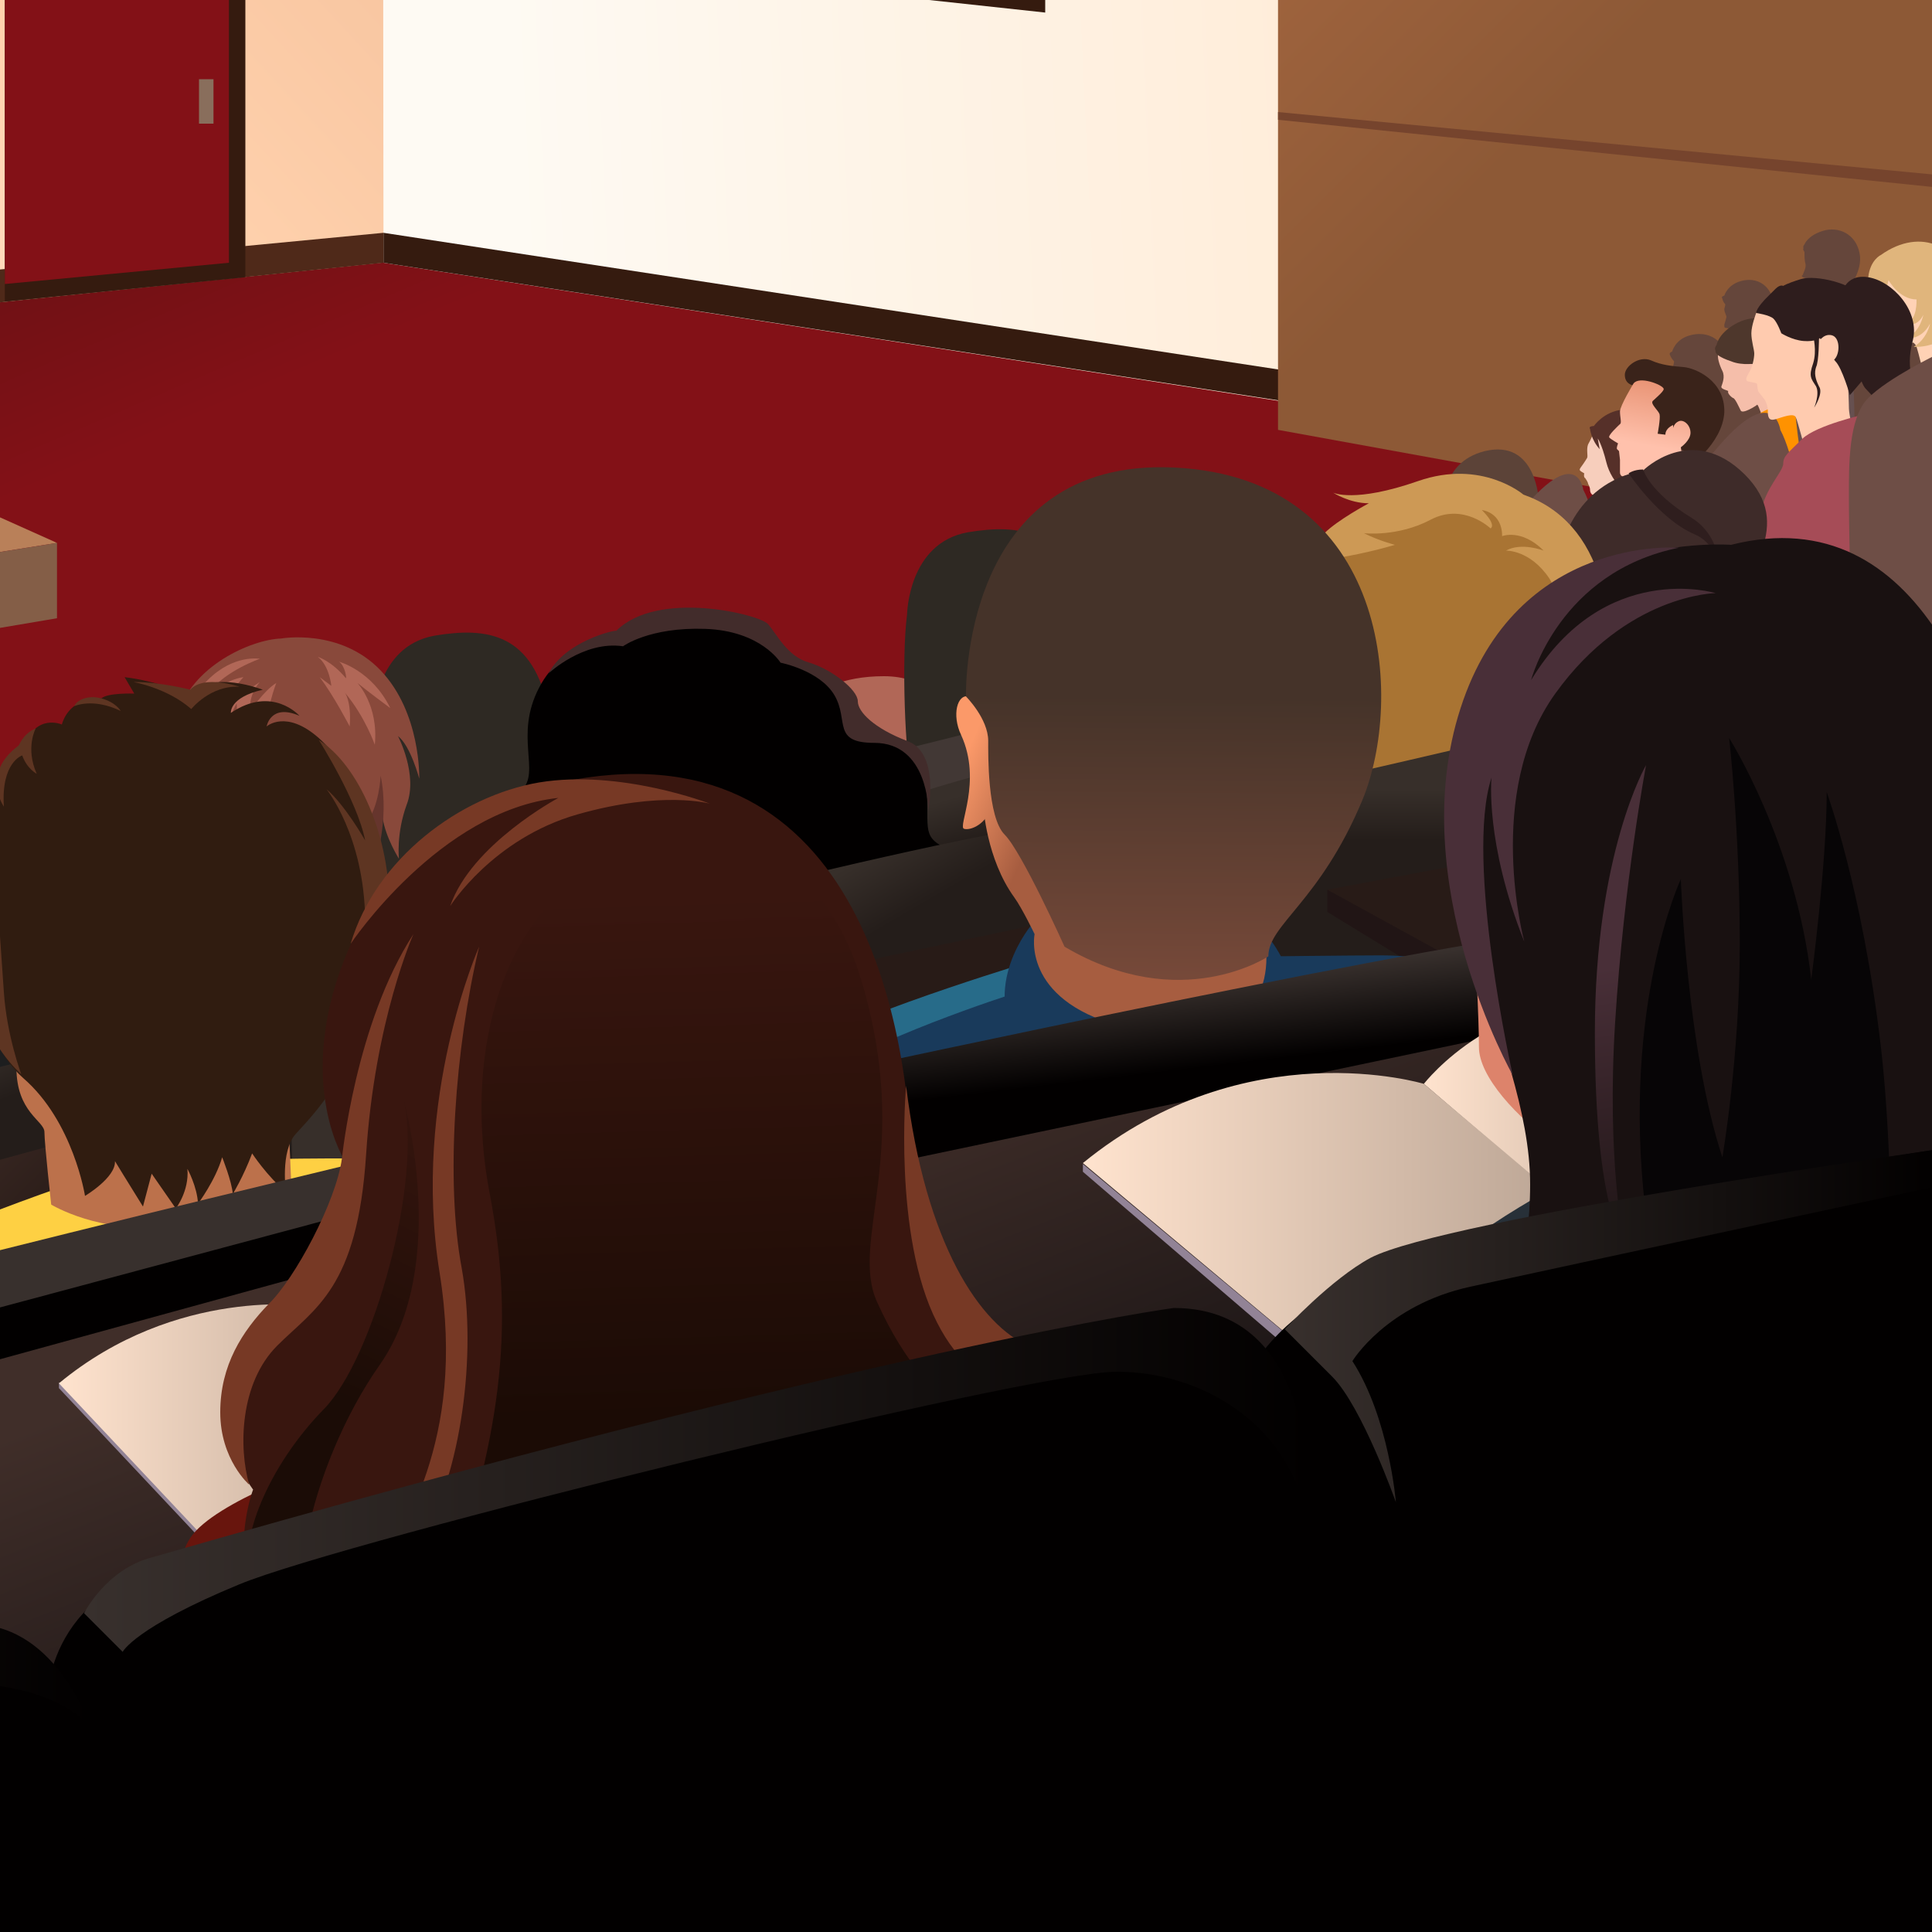
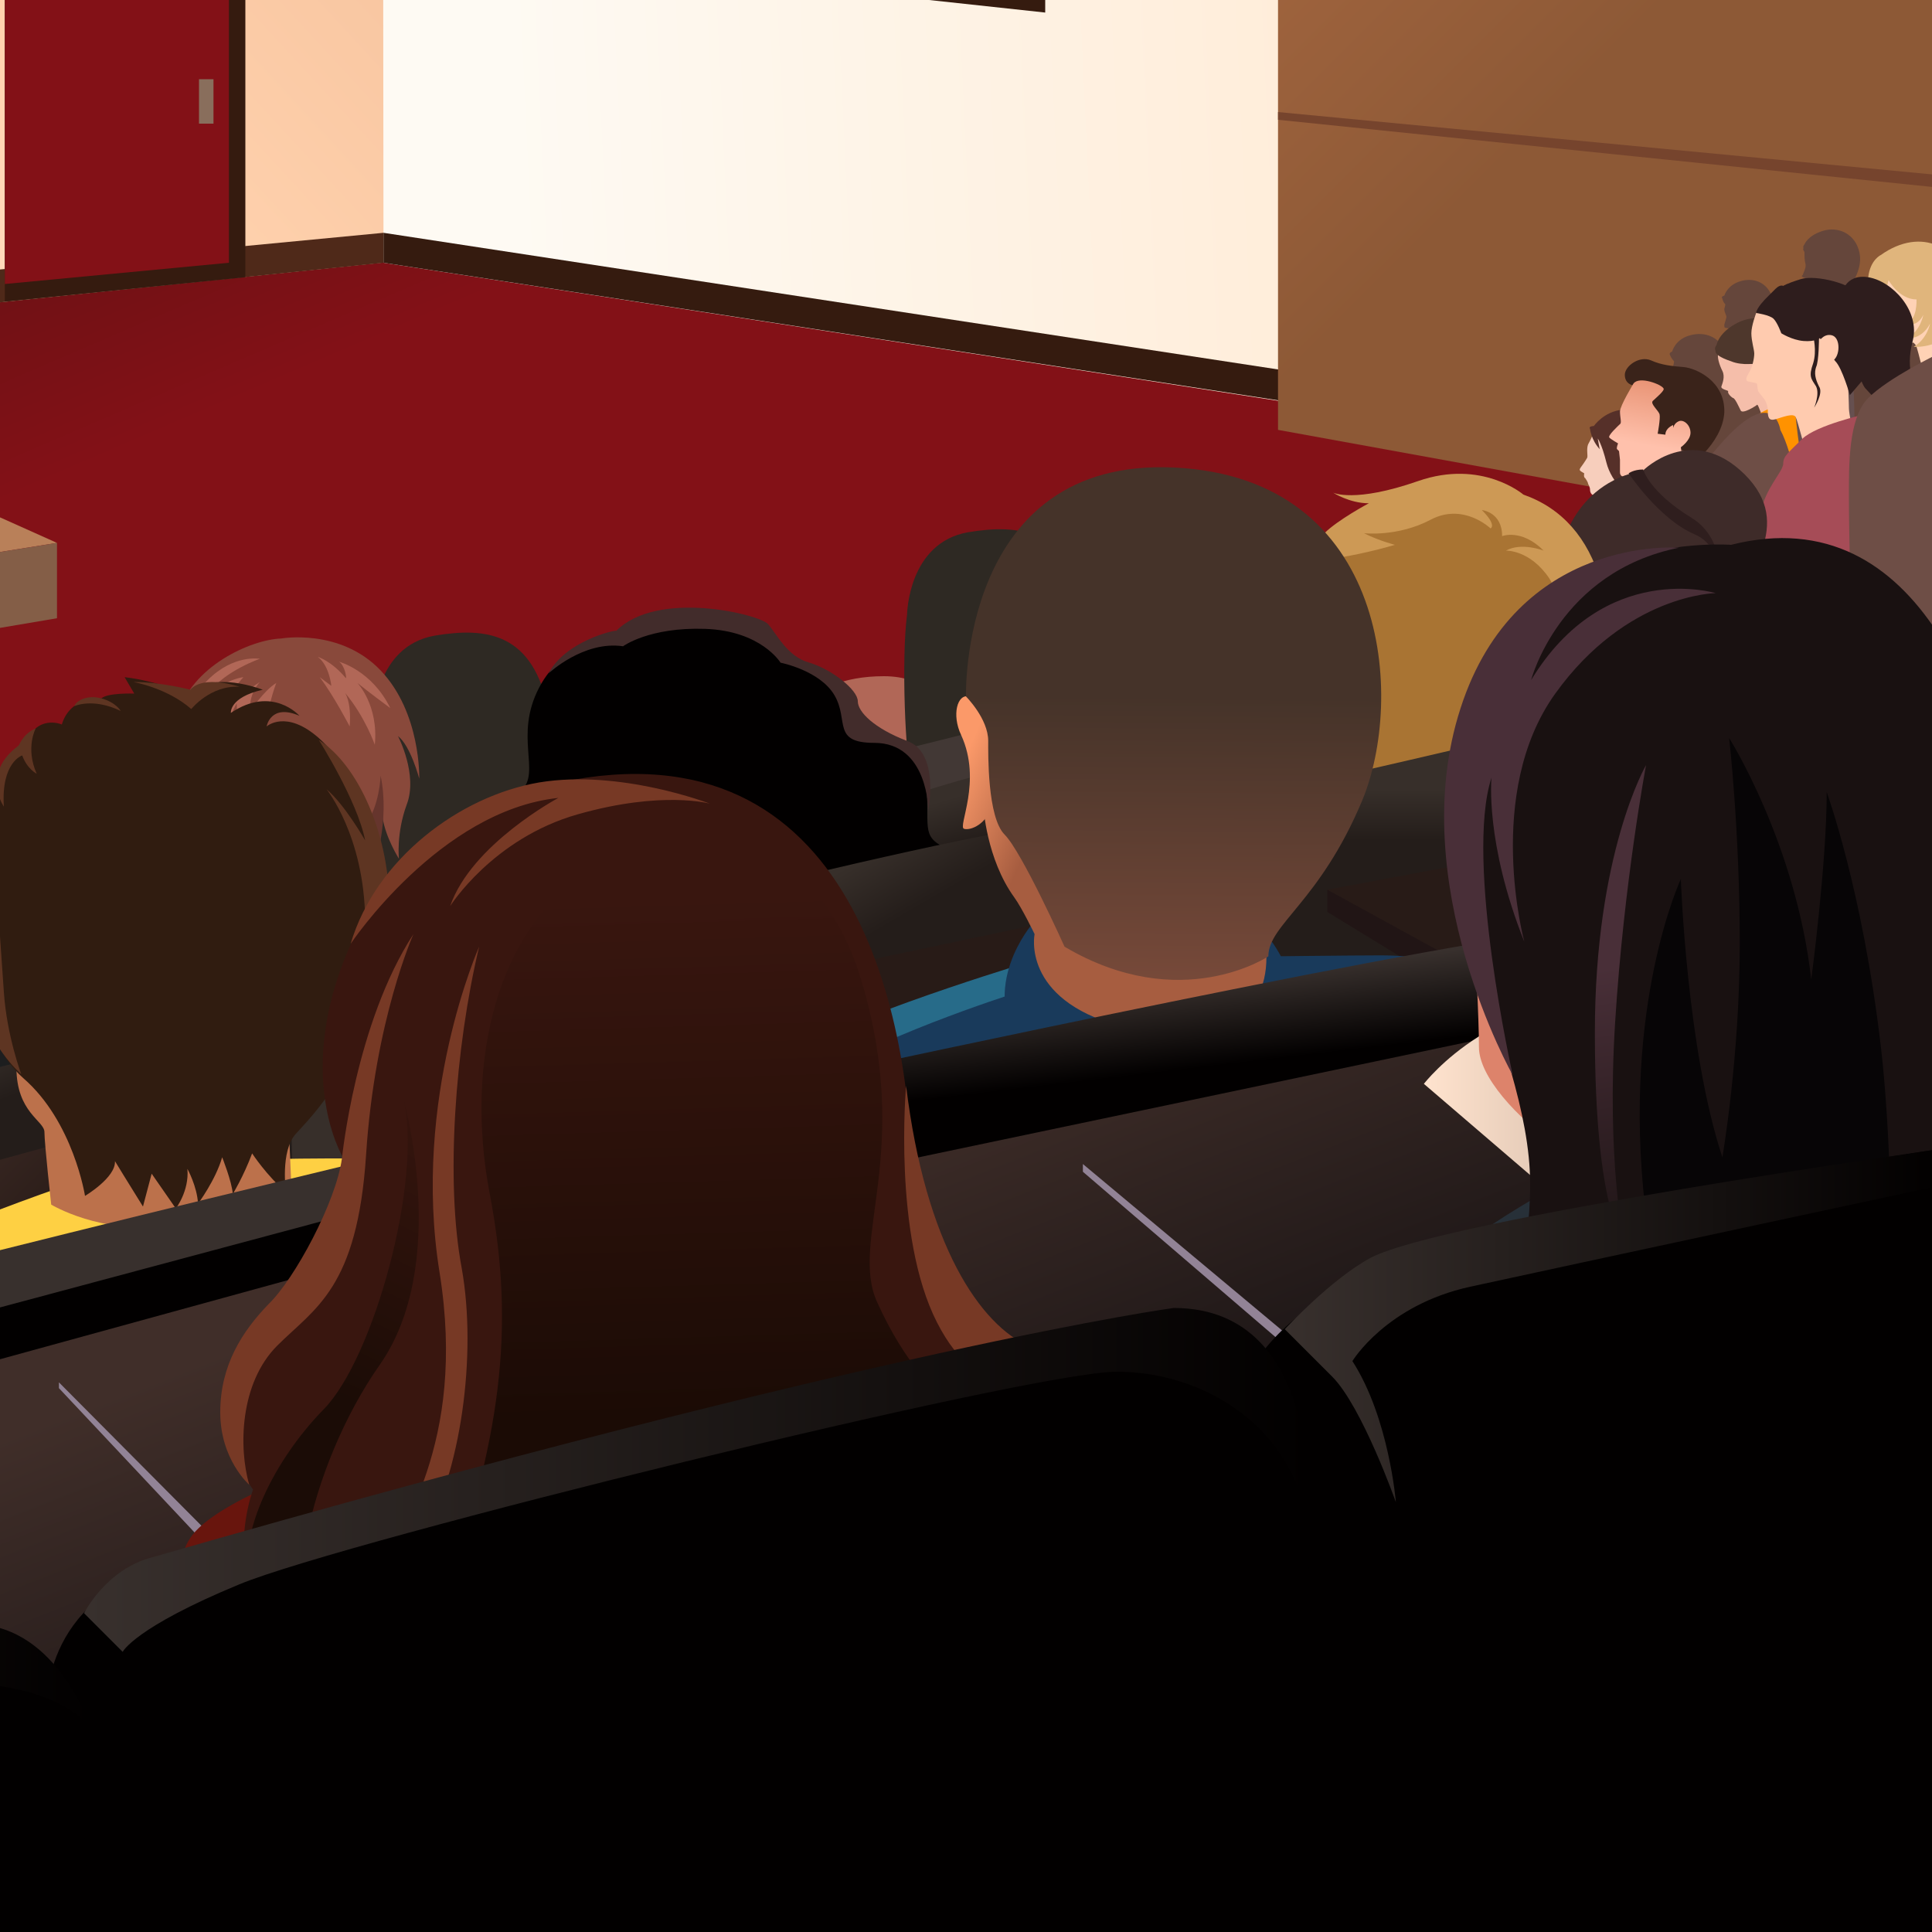
<svg xmlns="http://www.w3.org/2000/svg" version="1.1" id="Layer_1" x="0px" y="0px" viewBox="-99 51 200 200" style="enable-background:new -99 51 200 200;" xml:space="preserve">
  <style type="text/css">
	.st0{fill:url(#SVGID_1_);}
	.st1{fill:url(#SVGID_2_);}
	.st2{fill:url(#SVGID_3_);}
	.st3{fill:#4F2919;}
	.st4{fill:#5C4537;}
	.st5{fill:#351B0F;}
	.st6{fill:url(#SVGID_4_);}
	.st7{fill:url(#SVGID_5_);}
	.st8{fill:#B98059;}
	.st9{fill:#845E47;}
	.st10{fill:#000001;}
	.st11{fill:url(#SVGID_6_);}
	.st12{fill:#020000;}
	.st13{fill:#2C211D;}
	.st14{fill:#191412;}
	.st15{fill:#914629;}
	.st16{fill:#6F3419;}
	.st17{fill:#411E0C;}
	.st18{fill:#0B0003;}
	.st19{fill:#3B2D3D;}
	.st20{fill:url(#SVGID_7_);}
	.st21{fill:#1B141C;}
	.st22{fill:url(#SVGID_8_);}
	.st23{fill:#04040A;}
	.st24{fill:url(#SVGID_9_);}
	.st25{fill:#F9E9D5;}
	.st26{fill:#77637A;}
	.st27{fill:#A85D3A;}
	.st28{fill:url(#SVGID_10_);}
	.st29{fill:#191311;}
	.st30{fill:url(#SVGID_11_);}
	.st31{fill:url(#SVGID_12_);}
	.st32{fill:#2D2830;}
	.st33{fill:url(#SVGID_13_);}
	.st34{fill:url(#SVGID_14_);}
	.st35{fill:url(#SVGID_15_);}
	.st36{fill:url(#SVGID_16_);}
	.st37{fill:url(#SVGID_17_);}
	.st38{fill:url(#SVGID_18_);}
	.st39{fill:url(#SVGID_19_);}
	.st40{fill:#38312D;}
	.st41{fill:url(#SVGID_20_);}
	.st42{fill:url(#SVGID_21_);}
	.st43{fill:url(#SVGID_22_);}
	.st44{fill:url(#SVGID_23_);}
	.st45{fill:url(#SVGID_24_);}
	.st46{fill:#76442D;}
	.st47{fill:#831117;}
	.st48{fill:#896E5C;}
	.st49{fill:#5F371F;}
	.st50{fill:#DA9D83;}
	.st51{fill:none;}
	.st52{fill:#916448;}
	.st53{fill:#492411;}
	.st54{fill:#DDA47E;}
	.st55{fill:#94684B;}
	.st56{fill:#725341;}
	.st57{fill:#AA725E;}
	.st58{fill:url(#SVGID_25_);}
	.st59{fill:#65463B;}
	.st60{fill:#F5BEAA;}
	.st61{fill:#4E372C;}
	.st62{fill:#FFD2B5;}
	.st63{fill:#E0B57C;}
	.st64{fill:#FF9200;}
	.st65{fill:#665050;}
	.st66{fill:#F7CEBC;}
	.st67{fill:#563029;}
	.st68{fill:#3A231A;}
	.st69{fill:url(#SVGID_26_);}
	.st70{fill:#83728E;}
	.st71{fill:#5C4338;}
	.st72{fill:#6E4E46;}
	.st73{fill:#FFCBAF;}
	.st74{fill:#2E1D1D;}
	.st75{fill:#A64C57;}
	.st76{fill:#503930;}
	.st77{fill:#573A30;}
	.st78{fill:#815A4F;}
	.st79{fill:#3E2B29;}
	.st80{fill:#2F1E1E;}
	.st81{fill:#C6A891;}
	.st82{fill:#FEC8AC;}
	.st83{fill:#51311F;}
	.st84{fill:#351E13;}
	.st85{fill:#261711;}
	.st86{fill:#B16757;}
	.st87{fill:#B2D5B6;}
	.st88{fill:#D68A6B;}
	.st89{fill:#493B38;}
	.st90{fill:#604C49;}
	.st91{fill:#2E2923;}
	.st92{fill:#3C2F2E;}
	.st93{fill:#574842;}
	.st94{fill:#2D201A;}
	.st95{fill:#51402E;}
	.st96{fill:#B49584;}
	.st97{fill:#F4C2A2;}
	.st98{fill:url(#SVGID_27_);}
	.st99{fill:#C08557;}
	.st100{fill:#423835;}
	.st101{fill:#CBA287;}
	.st102{fill:#E5B393;}
	.st103{fill:#D3ABA0;}
	.st104{fill:#D19074;}
	.st105{fill:#46342D;}
	.st106{fill:#E3AC88;}
	.st107{fill:#8B6E5A;}
	.st108{fill:#F49069;}
	.st109{fill:#89493B;}
	.st110{fill:#66352D;}
	.st111{fill:#71392D;}
	.st112{fill:#25273A;}
	.st113{fill:#D3927F;}
	.st114{fill:#4D3029;}
	.st115{fill:#3A1F1D;}
	.st116{fill:#7A4E46;}
	.st117{fill:#F4A66C;}
	.st118{fill:url(#SVGID_28_);}
	.st119{fill:url(#SVGID_29_);}
	.st120{fill:#C27A37;}
	.st121{fill:#FFFFFF;}
	.st122{fill:#C65D88;}
	.st123{fill:#FFBFEA;}
	.st124{fill:#E8A656;}
	.st125{fill:url(#SVGID_30_);}
	.st126{fill:#241D1A;}
	.st127{fill:url(#SVGID_31_);}
	.st128{fill:#D8A284;}
	.st129{fill:url(#SVGID_32_);}
	.st130{fill:url(#SVGID_33_);}
	.st131{fill:url(#SVGID_34_);}
	.st132{fill:#211515;}
	.st133{fill:url(#SVGID_35_);}
	.st134{fill:url(#SVGID_36_);}
	.st135{fill:url(#SVGID_37_);}
	.st136{fill:url(#SVGID_38_);}
	.st137{fill:#CD9955;}
	.st138{fill:#422C2B;}
	.st139{fill:#5F0503;}
	.st140{fill:#4C2917;}
	.st141{fill:url(#SVGID_39_);}
	.st142{fill:#A97433;}
	.st143{fill:url(#SVGID_40_);}
	.st144{fill:#C97359;}
	.st145{fill:#3F3832;}
	.st146{fill:url(#SVGID_41_);}
	.st147{fill:url(#SVGID_42_);}
	.st148{fill:url(#SVGID_43_);}
	.st149{fill:url(#SVGID_44_);}
	.st150{fill:url(#SVGID_45_);}
	.st151{fill:url(#SVGID_46_);}
	.st152{fill:url(#SVGID_47_);}
	.st153{fill:#507C5A;}
	.st154{fill:#D47C48;}
	.st155{fill:#9A5F36;}
	.st156{fill:url(#SVGID_48_);}
	.st157{fill:#FED043;}
	.st158{fill:#BC714B;}
	.st159{fill:#301C10;}
	.st160{fill:#5E3522;}
	.st161{fill:#193A5B;}
	.st162{fill:#276B89;}
	.st163{fill:url(#SVGID_49_);}
	.st164{fill:url(#SVGID_50_);}
	.st165{fill:url(#SVGID_51_);}
	.st166{fill:url(#SVGID_52_);}
	.st167{fill:url(#SVGID_53_);}
	.st168{fill:url(#SVGID_54_);}
	.st169{fill:url(#SVGID_55_);}
	.st170{fill:#928396;}
	.st171{fill:url(#SVGID_56_);}
	.st172{fill:url(#SVGID_57_);}
	.st173{fill:url(#SVGID_58_);}
	.st174{fill:url(#SVGID_59_);}
	.st175{fill:url(#SVGID_60_);}
	.st176{fill:#273038;}
	.st177{fill:#68150D;}
	.st178{fill:#DD836B;}
	.st179{fill:#191111;}
	.st180{fill:#492F38;}
	.st181{fill:#070506;}
	.st182{fill:url(#SVGID_61_);}
	.st183{fill:url(#SVGID_62_);}
	.st184{fill:url(#SVGID_63_);}
	.st185{fill:#433E2E;}
	.st186{fill:#815D3E;}
	.st187{fill:#E6AA76;}
	.st188{fill:#39160F;}
	.st189{fill:#773925;}
	.st190{fill:url(#SVGID_64_);}
	.st191{fill:url(#SVGID_65_);}
	.st192{fill:#E8A167;}
	.st193{fill:#4E3225;}
	.st194{fill:#7E5240;}
	.st195{fill:url(#SVGID_66_);}
	.st196{fill:url(#SVGID_67_);}
	.st197{fill:url(#SVGID_68_);}
	.st198{fill:url(#SVGID_69_);}
	.st199{fill:url(#SVGID_70_);}
</style>
  <linearGradient id="SVGID_1_" gradientUnits="userSpaceOnUse" x1="-120.612" y1="112.36" x2="-135.484" y2="77.837">
    <stop offset="0" style="stop-color:#831117" />
    <stop offset="1" style="stop-color:#601212" />
  </linearGradient>
  <rect x="-350.2" y="-46.8" class="st0" width="451.7" height="301.1" />
  <linearGradient id="SVGID_2_" gradientUnits="userSpaceOnUse" x1="-86.577" y1="-68.633" x2="-219.135" y2="53.659">
    <stop offset="0" style="stop-color:#EBB28B" />
    <stop offset="0.505" style="stop-color:#FFD1AD" />
    <stop offset="0.984" style="stop-color:#FEFAF3" />
  </linearGradient>
  <polygon class="st1" points="-37.3,75.9 -350.2,108.3 -350.2,-15.4 -37.6,-15.5 " />
  <linearGradient id="SVGID_3_" gradientUnits="userSpaceOnUse" x1="-47.386" y1="37.382" x2="71.43" y2="31.8">
    <stop offset="0" style="stop-color:#FEFAF3" />
    <stop offset="1" style="stop-color:#FFE7CE" />
  </linearGradient>
  <polygon class="st2" points="-59.3,78.2 101.4,103 101.4,-42.2 -59.4,-15.5 " />
  <polygon class="st3" points="-59.3,75.1 -150.3,83.8 -143.5,86.9 -59.3,78.2 " />
  <polygon class="st5" points="-59.3,75.1 37.6,89.9 37.6,93.1 -59.3,78.2 " />
  <linearGradient id="SVGID_4_" gradientUnits="userSpaceOnUse" x1="83.067" y1="41.67" x2="28.494" y2="-12.903">
    <stop offset="0" style="stop-color:#8D5936" />
    <stop offset="1" style="stop-color:#B97248" />
  </linearGradient>
  <polygon class="st6" points="33.3,-31.5 33.3,95.5 101.5,107.9 101.5,-43.5 " />
  <polygon class="st8" points="-350.2,148.3 -93.1,107.2 -151.8,80.9 -350.2,101.5 " />
  <polygon class="st9" points="-93.1,107.2 -93.1,115 -350.2,158.5 -350.2,148.3 " />
  <polygon class="st46" points="33.3,62.6 101.5,69.1 101.5,70.4 33.3,63.4 " />
  <polygon class="st5" points="-98.5,82.2 -98.5,39.4 -73.6,38.9 -73.6,79.7 " />
  <polygon class="st47" points="-75.3,38.9 -75.3,78.2 -98.5,80.4 -98.5,39.4 " />
  <polygon class="st48" points="-76.9,63.8 -78.4,63.8 -78.4,59.2 -76.9,59.2 " />
  <g>
    <polygon class="st5" points="9.2,52.3 -5.6,50.7 -5.6,30.2 9.2,30.8  " />
  </g>
  <g>
    <path class="st59" d="M87.9,79.8c-0.1,0.2,0.2,0.5,0.3,0.6c0.1,0.1,0.3,0.8,0.4,1.1c0.1,0.3,1.3-0.2,1.4-0.2c0.1,0,0.3,1.4,0.3,1.4   s0.2,0.1,1.1-0.5c0.1-0.1,0.8-0.4,0.8-0.4l-0.2-0.8c0.1,0.1,0.2,0.1,0.2,0.1s1.7-2,1.3-3.9c-0.4-2-2.2-2.8-3.8-2.3   c-1.6,0.5-1.9,1.4-1.9,1.4c-0.2,0.2-0.1,0.4-0.1,0.4c-0.1,0.1,0,0.2,0.1,0.4c0,0.4,0,0.9,0.1,1.2c0.1,0.4-0.2,0.9-0.3,1.2   C87.3,79.6,87.9,79.8,87.9,79.8z M79.6,82.5c0,0.2-0.1,0.4-0.1,0.5c0,0.4,0.3,0.7,0.2,0.9c0,0-0.1,0.4-0.2,0.7   C79.5,85,79.5,84.9,80,85c0,0,0,0.3,0.2,0.3c0,0,0.2,0.2,0.3,0.3c0,0,0.2,0.1,0.2,0.3c0.1,0.2,0.3,0.5,0.7,0.2   c0.3-0.3,0.8-0.5,1.2-0.9c0.7,0.4,1.5,0.6,2.1,0.1c0,0-0.9,0-1.6-0.8c0,0,1.8,0.9,2.9-0.4c0,0-0.8,0.3-1.5,0c0,0,1.2-0.2,1.5-1.1   c0,0-0.6,0.7-1.5,0.3c0,0,0.3-1.2-0.3-2.1c-0.5-0.9-1.6-1.5-3-1.1c-1.4,0.4-1.7,1.5-1.7,1.5s-0.4,0.1-0.2,0.3   C79.3,82,79.4,82.3,79.6,82.5z M99.4,82.4c-0.7-1.3-6.4-0.9-6.4-0.9s-8,4.5-13.2,7.2c0-0.5-0.1-1.1-0.4-1.7   c-0.6-1.1-1.9-1.7-3.4-1.3c-1.6,0.4-1.9,1.7-1.9,1.7s-0.4,0.1-0.2,0.4c0,0,0.1,0.3,0.4,0.6c0,0.2-0.1,0.4-0.1,0.6   c-0.1,0.4,0.3,0.8,0.3,1c0,0-0.1,0.4-0.2,0.8c-0.1,0.4-0.1,0.3,0.4,0.4c0,0,0,0.3,0.2,0.4c0,0,0,0,0.1,0.1   c-1.1,1.8-1.5,5.1-1.5,5.1c0,4.2,1.2,7.5,1.7,7c0.5-0.5,19.8-6.6,19.8-6.6l5.6-8.1C100.3,89.1,100.1,83.7,99.4,82.4z" />
  </g>
  <g>
    <path class="st60" d="M79.2,91c0.1-0.3,0.4-1,0.1-1.6c-0.3-0.6-0.6-1.5-0.4-1.9c0,0,2.2,1.5,4.3,1.1c0,0,1,1.3,0.8,2.2   c0,0,0.4-0.7-0.5-2.7c0,0,0.2-0.5,0.9-0.6c0.7-0.1,0.8,1,0.6,1.5c-0.2,0.5,0,0.9-0.5,1l1.3,3c0,0-0.7,0.6-0.9,0.7   c-1,1-1.3,0.9-1.3,0.9s-0.6-1.8-0.7-1.7c-0.1,0.1-1.5,1-1.7,0.6c-0.2-0.4-0.6-1.3-0.8-1.3c-0.2-0.1-0.6-0.5-0.5-0.7   C79.9,91.4,79.1,91.3,79.2,91z" />
    <path class="st61" d="M82.9,88.6c0,0-1.5,0.3-2.7-0.2c-1.2-0.4-1.7-0.8-1.6-1.1c0,0-0.2-0.2,0.1-0.6c0,0,0.2-1.3,2.2-2.3   c2-1,4.5-0.4,5.5,2.1c1,2.5-0.2,3.7-0.8,4.2c0,0,0.3,0.4,0.4,0.8c0,0.3,0.4,0.5,0.4,0.5s-0.5,0-0.6-0.4c-0.1-0.4-0.4-0.7-0.4-0.7   s0.1,0.4,0.1,0.7c-0.1,0.3,0.2,0.5,0.2,0.5s-0.6-0.2-0.5-0.5c0.1-0.3-0.4-0.8-0.4-0.8L84.5,90c0,0,0.3-0.1,0.3-0.4   c0-0.3,0-0.7,0.1-0.9c0.1-0.3-0.1-1.2-0.7-1.1c-0.6,0.1-0.8,0.6-0.8,0.6s0.9,2,0.6,2.9C84.1,91.1,83.5,89.2,82.9,88.6z" />
  </g>
  <g>
    <path class="st62" d="M98.2,86.1c0,0,1,0.2,1.2,0.8c0.2,0.6,0.7,2.7,0.7,2.7l1.5,0.3v-4C101.5,85.8,100.6,81,98.2,86.1z" />
    <path class="st62" d="M95.3,79.2c0,0-0.8,1.5-0.4,2.4c0.4,0.8,0.3,1.5,0.3,1.5s-0.4,0.9-0.8,1.3c-0.4,0.4,0.6,0.6,0.6,0.6   s0.1,0.7,0.5,0.7c0,0-0.1,0.3,0.2,0.5c0,0,0.2,0.6,0.2,0.9c0,0.3,0.8,0.3,1.5,0c0.7-0.3,2.7-0.9,3.1-1.7c0.4-0.8,0.5-1.3,0.3-2.4   c-0.2-1.1-0.5-2.1-1.2-2.7C99.1,79.7,96.2,78.6,95.3,79.2z" />
    <path class="st63" d="M101.5,76.4c-1.6-0.7-3.7-0.5-5.8,1c0,0-1.1,0.5-1.3,2.3c-0.2,1.8,0.7,2.3,0.7,2.3s-0.4-1.1,0-2.2   c0,0,0.1,1.5,1.1,2.2c0,0,0-0.9,0.3-2c0,0,1.1,2,2.9,2c0,0,0.1,2.2-1.1,2.5c0,0,1.1,0.5,1.8-0.9c0,0-0.4,2.1-2,2.4   c0,0,1.7,0.4,2.7-1.5c0,0-0.3,1.6-1.7,2.4c0,0,1.1,0.1,2.3-0.4V76.4z" />
  </g>
  <path class="st64" d="M86,92.6c0,0-3.4,1.1-3.4,1.8s-1.8,3.4-1.2,4.7c0.6,1.3,3.5,4.5,3.5,4.5l3.5-3.5l-0.9-7L86,92.6z" />
  <path class="st65" d="M87.4,98.2c0,0-0.6-4-0.6-5.6c0-1.5,4.7-7.1,5.5-5.6c0.8,1.5,0.7,11,0.7,11S90,99.2,87.4,98.2z" />
  <g>
    <path class="st66" d="M66.1,95.5c0,0-0.4,1-0.7,1.5c-0.2,0.5,0,1.2-0.1,1.4c0,0-0.3,0.5-0.6,0.9c-0.3,0.4-0.2,0.4,0.3,0.7   c0,0-0.1,0.4,0.1,0.5c0,0,0.3,0.4,0.3,0.6c0,0,0.2,0.3,0.2,0.6c0,0.3,0.2,0.8,0.9,0.5c0.6-0.3,1.8-0.4,2.4-1   c0.6-0.6,0.8-0.7,0.6-2.1C69.4,97.7,67,95.2,66.1,95.5z" />
    <path class="st67" d="M65.6,95.4c0,0,0.1,1.1,1,2.1c0,0-0.1-0.5-0.2-1.1c0,0,0.4,0.5,0.9,2.5c0.5,2,2.5,4.2,4.3,3.5   c0,0-1.3-0.4-2-1.8c0,0,2.1,2,4.4,0.6c0,0-1.2,0.1-2.1-0.7c0,0,1.8,0.2,2.7-0.9c0,0-1.2,0.7-2.3-0.2c0,0,0.9-1.5,0.5-3.1   c-0.4-1.6-1.7-2.8-3.8-2.9C67,93.6,66,95.1,66,95.1S65.4,95.1,65.6,95.4z" />
  </g>
  <g>
    <g>
      <path class="st68" d="M70.1,90.9c0,0-0.9-0.1-0.9-1.1c0-0.9,1.5-2,2.7-1.5c1.1,0.5,2.2,0.6,3.4,0.7c1.2,0.1,4.3,1.4,4.2,4.7    c-0.2,3.3-3.9,5.8-3.9,5.8l-0.2-1.8l-3-1.3L70.1,90.9z" />
      <linearGradient id="SVGID_5_" gradientUnits="userSpaceOnUse" x1="1134.036" y1="202.701" x2="1135.156" y2="195.819" gradientTransform="matrix(1 1.630000e-002 -1.630000e-002 1 -1058.602 -123.96)">
        <stop offset="0" style="stop-color:#FFC1AC" />
        <stop offset="0.995" style="stop-color:#E89273" />
      </linearGradient>
      <path class="st7" d="M70.1,90.7c0,0-1.4,2.3-1.4,2.9c0,0.6,0.2,1.2,0,1.3c-0.2,0.2-1.3,1.2-1.1,1.4c0.2,0.2,0.9,0.6,0.9,0.6    s-0.2,0.5-0.1,0.6c0.1,0.1,0.2,0.2,0.2,0.2l0.1,0.9c0,0,0,1.1,0,1.3c0,0.3,0.2,0.6,0.9,0.4c0.7-0.2,1-0.2,1,0.3c0,0.5-0.2,0.3,0,1    c0.1,0.7,0,1.6,0,1.6l4.9-2l-0.5-3.9c0,0,1-0.7,1-1.5c0-0.8-0.7-1.4-1.2-1.2c-0.5,0.2-0.6,0.7-0.6,0.7L74.2,95c0,0-0.8,0.3-0.8,1    l-0.8-0.1c0,0,0.3-1.6,0.2-2c-0.1-0.4-1-1.1-0.7-1.4c0.3-0.3,1.3-1.1,1.1-1.3C73,90.8,70.7,89.9,70.1,90.7z" />
    </g>
    <path class="st70" d="M69.6,104.1c0,0,0.9-1.6,2.5-2.7c1.5-1.1,4.1-1.6,4.1-1.6s0.5,2,1.5,3.2c0.9,1.3,0.8,17,0.8,17l-11.7,1.7   C66.8,121.7,68.4,107.4,69.6,104.1z" />
  </g>
-   <path class="st71" d="M60.3,102.9c0,0-0.2-6.5-5.6-5.2c-4.8,1.2-4.2,6.1-4.2,6.1l7.3,3L60.3,102.9z" />
+   <path class="st71" d="M60.3,102.9c-4.8,1.2-4.2,6.1-4.2,6.1l7.3,3L60.3,102.9z" />
  <path class="st72" d="M85.3,95.5c0,0-0.8-6-8.3,4.1c-1.1,1.5-2.5,3.1-4.6,4.6c-3.4,2.5-2.1,22.3-2.1,22.3l18.9-8.2  C89.2,118.2,88,100.5,85.3,95.5z" />
-   <path class="st72" d="M64.9,101.7c0,0-0.7-5.5-7.6,3.7c-1,1.3-2.3,2.8-4.2,4.2c-3.1,2.3-1.9,20.3-1.9,20.3l17.3-7.5  C68.5,122.4,67.4,106.3,64.9,101.7z" />
  <g>
    <g>
      <path class="st73" d="M82.8,83.4c0,0-0.5,1.3-0.5,2.1c0,0.8,0.3,1.7,0.3,2.1c0,0.5-0.2,1.4-0.5,1.9c-0.3,0.5-0.5,0.9-0.1,1    c0.4,0.1,0.9,0.1,0.9,0.3c0,0.2,0.1,0.7,0.1,0.7l0.7,0.9c0,0,0.3,0.5,0.3,1.1c0,0.7,0.1,1.1,0.8,0.9c0.7-0.2,1.9-0.7,2.1-0.2    c0.2,0.4,1,3.5,1,3.5s0.8,0.4,1.9,0.1c1-0.3,3.1-1.6,3.1-1.6s-0.5-2.4-0.5-2.9c0-0.5-0.1-2.7-0.1-2.7s0.6-2.1,0-3.3    c-0.6-1.1-3.4-2.8-4.1-3.1C87.5,84,83.7,82.3,82.8,83.4z" />
      <path class="st74" d="M82.8,83.4c0,0,1.4,0.2,1.8,0.6c0.4,0.4,0.8,1.5,0.8,1.5s1.1,0.7,2.3,0.8c1.2,0.1,1.7-0.3,1.7-0.3    s0.9,1.6,1.6,2.4c0.7,0.7,1.5,3.5,1.5,3.5s1.2-1.4,1.8-2.1c0.7-0.7,1-2.1,1-2.1s0.3-1.3,0.3-1.7c0-0.4-0.4-1.5-0.4-1.5    s-0.8-1.6-1.6-2.9c-0.8-1.2-4.6-2.2-6.2-1.7c-1.6,0.5-1.8,0.7-1.8,0.7s-0.3-0.2-0.8,0.3c-0.5,0.5-1,1-1,1S82.8,82.9,82.8,83.4z" />
      <g>
        <path class="st73" d="M89.2,86.5c0,0,0.5-1,1.4-0.8c0.9,0.2,0.9,1.9,0.3,2.5c-0.6,0.6-0.8,1.3-1.2,1.2     C89.2,89.2,89.2,86.5,89.2,86.5z" />
      </g>
      <path class="st74" d="M88.7,85.8c0,0,0.4,1.5,0,2.8C88.2,90,88.5,90.2,89,91c0.4,0.8-0.2,2.2-0.2,2.2s1-1.5,0.5-2.2    c-0.4-0.8-0.5-1.4-0.3-2c0.3-0.6,0.3-3,0.3-3S89.1,85.6,88.7,85.8z" />
      <path class="st74" d="M91.6,81.6c0,0,0.3-2.3,2.8-1.9s5.4,3.5,4.6,6.6c-0.8,3.1,0.2,4.6,0.9,6.4c0.7,1.8,0.8,2.7-0.4,5.1    c-1.2,2.5-0.1,5.8-0.1,5.8s-3.4-3-2.6-6s-1.7-5.3-2.7-6.4S91.6,81.6,91.6,81.6z" />
    </g>
    <path class="st75" d="M94,93.9c0,0-4.9,1.1-6.4,2.5c-1.5,1.5-2,1.8-2,2.6s-1.9,2.6-2.3,5s0.3,6,0.3,6.4s12,1.9,12,1.9   S94.9,96.9,94,93.9z" />
  </g>
  <path class="st72" d="M101.5,87.7c0,0-5,2.4-7.1,4.5c-2.1,2.1-2,7.1-2,10.4c0,3.4,0.2,11.2,0.2,11.2l8.9,4.7V87.7z" />
  <g>
    <g>
      <path class="st79" d="M62.5,108.3c0,0,1.1-7.2,8.6-8.6c0,0,5-5,10.5,0.4c5.4,5.4-0.3,10.1-0.3,14.6c0,4.5,4,9.6,4,9.6    s-3.5-3.5-6.8-6.8s-7.9-3-8.9-2C68.6,116.5,62.5,108.3,62.5,108.3z" />
      <path class="st80" d="M71.1,99.6c0,0,0.6,2.3,5,5c4.4,2.7,2.6,9,2.6,9s1.5-5.7-2.3-7.3c-3.7-1.6-6.8-6.3-6.8-6.3    S70.1,99.6,71.1,99.6z" />
    </g>
    <path class="st86" d="M-17.9,126.8c0,0,1.7-5.8,10.4-5.8c8.6,0,9,10.4,9,10.4l-13.5,3.4C-12.1,134.8-15.8,133.7-17.9,126.8z" />
    <path class="st91" d="M-5.1,114.6c0,0,0.1-7.4,6.3-8.5c5.4-0.9,10.2-0.3,11.8,7.8c1.3,6.5,0,10.4,2.4,15.7c2.4,5.3,4,8.1,4.8,15.2   c0.8,7.1-1.8,9.6-1.8,9.6s0.6,3.2-1.7,6.2c0,0,1.1-2.7,0.5-6.5c0,0-0.4,4-1.8,6.1c0,0,1.3-3.1,0-7.9c0,0,0.2,2.5-1.5,5   c0,0,0.4-7.1-2.7-13.2c0,0,1.6,6.1-0.8,11.3c0,0,1.2-4.1,0-8.8c0,0,0.4,4.1-1.2,6.8c0,0-0.4-7.1-2.2-11.8   c-1.9-4.8-6.1-6.6-7.5-11.2c0,0-0.5,2.2,0.8,4.7c1.3,2.4,1.3,6,1.3,6s-0.4-3.9-2.6-6c-2.2-2.1-2.2-6-2.2-6s0.1,8.5-0.7,12.5   c0,0,0.2-7-0.7-9.5C-5.3,129.5-5.7,119.2-5.1,114.6z" />
    <path class="st91" d="M-60.3,125.3c0,0,0.1-7.4,6.3-8.5c5.4-0.9,10.2-0.3,11.8,7.8c1.3,6.5,0,10.4,2.4,15.7c2.4,5.3,4,8.1,4.8,15.2   c0.8,7.1-1.8,9.6-1.8,9.6s0.6,3.2-1.7,6.2c0,0,1.1-2.7,0.5-6.5c0,0-0.4,4-1.8,6.1c0,0,1.3-3.1,0-7.9c0,0,0.2,2.5-1.5,5   c0,0,0.4-7.1-2.7-13.2c0,0,1.6,6.1-0.8,11.3c0,0,1.2-4.1,0-8.8c0,0,0.4,4.1-1.2,6.8c0,0-0.4-7.1-2.2-11.8c-1.9-4.8-5.4-0.5-5.4-0.5   s-4.7-3.5-5.5,0.4c0,0,0.2-7-0.7-9.5C-60.5,140.3-60.9,129.9-60.3,125.3z" />
    <path class="st100" d="M-148.1,209.3c0,0-3.5-41.5-2.5-45c1-3.5,1.3-2.8,18.2-7.8c11-3.2,42.7-14,46.6-10.4   c3.9,3.6,3.6,8.8,3.6,8.8l-3.2,40.4L-148.1,209.3z" />
    <path class="st100" d="M-129,203c0,0-2.3-41.8-1.1-45.5c1.2-3.7,1.4-3,19.8-7.7c11.9-3.1,46.1-13.6,50.2-9.6c4,4,3.5,9.5,3.5,9.5   l-6.2,40.2L-129,203z" />
    <path class="st100" d="M-15,178.9c0,0-2.2-41.6-1.1-45.1c1.1-3.5,1.3-2.8,18.5-7.2c11.1-2.9,43.1-12.7,46.9-8.9   c3.8,3.8,3.3,8.9,3.3,8.9l-4.4,40.3L-15,178.9z" />
    <g>
      <path class="st108" d="M-60.6,139.4l0.5,9.6l-14.5,1.9l-1.8-9.2C-76.5,141.7-65.2,140.5-60.6,139.4z" />
      <path class="st108" d="M-80.8,125.7c0,0,0,4,0,6.5c0,2.5,0.3,6.1,1.4,8.8c1.1,2.7,2.4,5.7,3.1,5.7c0.8,0,2.8-1.2,2.8-1.2    S-75.8,129.4-80.8,125.7z" />
-       <path class="st108" d="M-78.9,134.2c0,0-1.5-0.7-2,0.7c-0.5,1.4,1.7,2.4,1.5,3.9c-0.1,1.5,2.1,2,2.3,0.4    C-76.9,137.6-78.9,134.2-78.9,134.2z" />
      <path class="st109" d="M-69.9,117.1c0,0,6.1-1.1,10.3,3.3c4.2,4.4,4,11.2,4,11.2s-0.9-3.4-2.2-4.4c0,0,2.1,4,0.9,7.1    c-1.1,3-0.8,5.6-0.8,5.6s-1.4-2.2-1.7-4.3c0,0-0.6,3.3-1.1,6.5c-0.4,2.9-1,3.3-1,3.3l-12.9,1.1c0,0-2.4-4.3-3-8.7    c0,0-0.5,0.9-0.3,2.7c0,0-1.3-1.9-1.1-4.6c0,0-1.1-0.1-1,1c0,0-2.1-6.9-0.8-11.8C-79.3,120-73,117.2-69.9,117.1z" />
      <path class="st110" d="M-59.6,131.3c0,0-0.1,3.2-1.6,5.1c-1.4,1.8-2.6,5.4-2.6,5.4s2.3-3,2.7-3.5c0.4-0.5,0.8,2.5,0.8,2.5    S-58.6,136-59.6,131.3z" />
      <path class="st111" d="M-64.2,138.5c0,0-0.3-2.5-2.7-6.7c0,0-1.1,4.9-2,6.9c0,0-2.4-2.1-2.9-5.5c0,0-1.5,2.4-1.1,5.5    c0,0,0.1-2.1,0.7-3.3c0,0,1.4,3.1,3.4,4.6l2-5.7C-66.8,134.3-65.1,136.5-64.2,138.5z" />
      <path class="st110" d="M-75.2,138.3c0,0-2.8-1.7-3.9-8c0,0-1.1,2.5,0.7,5.3C-76.6,138.3-75.2,138.3-75.2,138.3z" />
      <path class="st86" d="M-63.9,119.5c0,0,3.4,0.9,5.3,4.8c0,0-2.3-1.7-3.4-2.6c0,0,2.2,2.3,1.8,6.4c0,0-1-2.9-3.1-5.4    c0,0,0.7,0.9,0.5,3.5c0,0-1.6-3.1-3.1-5.1c0,0,0.4,0.3,1.2,0.9c0,0-0.2-2.1-1.4-3c0,0,1.4,0.4,2.9,2.2    C-63.1,121.2-63.3,119.9-63.9,119.5z" />
      <path class="st86" d="M-70.4,121.7c0,0-1.1,2.8-1.4,6.6c0,0-0.2-1.3-0.4-3.2c0,0-1,2.1-1.1,4.9c0,0-1.1-2.5-1.2-6.2    c0,0-1.4,2.5-1.8,5.3c0,0-0.8-2.9,0-5.5c0,0-2.5,1.1-3.1,4.1c0,0-0.8-3.6,1.9-6.3c2.7-2.7,5.4-2.2,5.4-2.2s-3.5,1.2-5.2,3.4    c0,0,2-1.3,3.5-1.5c0,0-1.5,1.5-1.6,3.2c0,0,1.7-1.7,3.3-2.7c0,0-1.2,1.2-1,3.1C-73.1,124.6-71.7,122.5-70.4,121.7z" />
    </g>
    <linearGradient id="SVGID_6_" gradientUnits="userSpaceOnUse" x1="-74.374" y1="152.122" x2="-75.83" y2="147.268">
      <stop offset="0" style="stop-color:#1D1E1F" />
      <stop offset="1" style="stop-color:#363C3D" />
    </linearGradient>
    <path class="st11" d="M-109.8,199.7c0,0-2.8-34.8-1.4-39.2c1.4-4.4,7.4-7,21.6-10.4c14.2-3.5,54.7-17.1,59.4-12.3   c4.8,4.8,4.2,19.3,4.2,19.3l-12.3,42.7H-109.8z" />
    <linearGradient id="SVGID_7_" gradientUnits="userSpaceOnUse" x1="22.472" y1="131.961" x2="21.015" y2="127.107">
      <stop offset="0" style="stop-color:#241D1A" />
      <stop offset="1" style="stop-color:#372F2A" />
    </linearGradient>
    <path class="st20" d="M-12.9,179.6c0,0-2.8-34.8-1.4-39.2c1.4-4.4,7.4-7,21.6-10.4c14.2-3.5,54.7-17.1,59.4-12.3   c4.8,4.8,4.2,19.3,4.2,19.3l-12.3,42.7H-12.9z" />
    <g>
      <linearGradient id="SVGID_8_" gradientUnits="userSpaceOnUse" x1="-133.135" y1="166.972" x2="-131.807" y2="170.69">
        <stop offset="0" style="stop-color:#503832" />
        <stop offset="1" style="stop-color:#281B17" />
      </linearGradient>
      <polygon class="st22" points="-149.8,192.6 -170.6,176.6 -112.9,160.8 -89.1,175.7   " />
    </g>
    <path class="st137" d="M66.7,111.2c-1.3-4.5-4-7.6-8-9l0,0c0,0-4.3-3.7-10.9-1.4s-8.8,1.2-8.8,1.2s1.7,1.1,3.7,1.1   c0,0-3.2,1.7-4.6,3.1c-1.4,1.4-3.4,2.6-3.4,2.6l3.4,1.4c-1,2.5-1.2,4.6-1.2,4.6c-1.8,13,8.1,17.3,8.1,17.3l20.9-3.8   C65.9,128.3,68.9,118.8,66.7,111.2z" />
    <g>
      <path class="st12" d="M-35.4,116.9c0,0-5.2,0.3-7.8,5.3c-2.6,5,0.2,8.7-1.8,10.6c-1.9,1.9-2.7,6.5,0,8.1c2.7,1.7,3.2,3.7,1.1,7.2    c-2.2,3.5-2.5,7.7,0.2,9c2.6,1.4,3.2,6.9,3.2,6.9l44.6-8.5c0,0,2.3-13.8-2.5-15.6s-4.6-2-4.6-5.3s-0.9-6.9-3.4-6.9    s-4.4-1.4-4.4-4.1s-6.2-3.8-7.3-5.4C-21.4,113.1-32.6,114.1-35.4,116.9z" />
      <path class="st138" d="M-42.2,120.7c0,0,3.6-3.4,7.7-2.8c0,0,2.7-2,8.5-1.8c5.8,0.2,7.8,3.5,7.8,3.5s4.1,0.8,5.6,3.4    c1.5,2.6-0.3,4.9,4.1,4.9c5.6,0,5.6,7,5.6,7s1.2-6-2.2-7.2c-3.4-1.3-5.1-3-5.1-4.1c0-1.2-2.7-3.3-5-4c-2.3-0.6-3.4-3-4.3-4    s-11.4-3.6-15.7,0.7C-35.4,116.2-40.5,117.4-42.2,120.7z" />
    </g>
    <g>
      <g>
        <path class="st139" d="M-125,162.3c0,0-15.1,5.5-19.4,8.4c-4.3,2.8-4.9,12.1-4.9,12.1s24-4.7,31-6.3c7-1.6,31.7-7.5,31.7-7.5     s0-6.9-11.2-6.9C-102.1,162-125,162.3-125,162.3z" />
      </g>
      <g>
        <linearGradient id="SVGID_9_" gradientUnits="userSpaceOnUse" x1="-114.177" y1="126.845" x2="-114.177" y2="138.53">
          <stop offset="0" style="stop-color:#2D2922" />
          <stop offset="1" style="stop-color:#020000" />
        </linearGradient>
        <path class="st24" d="M-130.5,141.6c0,0-0.5-18.9,16.4-18.1c16.9,0.8,18.1,18.3,14.8,26.3c-3.4,8-7.4,9.7-7.4,12.3     c0,0-6.9,4.6-16-0.8c0,0-3.4-7.4-4.7-8.8c-1.4-1.4-1.3-6.4-1.3-7.4C-128.8,143.3-130.5,141.6-130.5,141.6z" />
      </g>
    </g>
    <path class="st142" d="M34.8,109.4c0,0,5.6-0.5,10.6-2c0,0-1.6-0.4-3.2-1.2c0,0,3.5,0.4,6.9-1.4s6.2,0.9,6.2,0.9s0.7-0.3-0.9-1.9   c0,0,2.1,0.2,2.1,2.7c0,0,2-0.8,4.3,1.5c0,0-2.3-0.9-3.9,0c0,0,2.5-0.1,4.5,2.9s0.7,15.4,0.5,15.6s-7.8,4-11.2,4.9   s-10.4,0.9-10.4,0.9l-2.3-15.3C38.2,116.9,37.4,110.4,34.8,109.4z" />
    <linearGradient id="SVGID_10_" gradientUnits="userSpaceOnUse" x1="58.532" y1="137.999" x2="58.532" y2="132.688">
      <stop offset="0" style="stop-color:#241D1A" />
      <stop offset="1" style="stop-color:#372F2A" />
    </linearGradient>
    <path class="st28" d="M101.5,118.5c-10.8,0.4-30.6,5.7-59.9,12.4c-16.3,3.8-24,6-25.6,11s1.6,44.8,1.6,44.8h81.8l2.1-7.3V118.5z" />
    <linearGradient id="SVGID_11_" gradientUnits="userSpaceOnUse" x1="-122.553" y1="174.371" x2="-124.678" y2="169.06">
      <stop offset="0" style="stop-color:#241D1A" />
      <stop offset="1" style="stop-color:#372F2A" />
    </linearGradient>
    <path class="st30" d="M-160.8,229c0,0-3.2-39.8-1.6-44.8s8.5-8,24.7-12s62.5-19.5,68-14.1s4.8,22,4.8,22L-79,229H-160.8z" />
    <linearGradient id="SVGID_12_" gradientUnits="userSpaceOnUse" x1="-27.422" y1="158.641" x2="-31.14" y2="152.267">
      <stop offset="0" style="stop-color:#241D1A" />
      <stop offset="1" style="stop-color:#372F2A" />
    </linearGradient>
    <path class="st31" d="M-66.8,203.8c0,0-3.2-39.8-1.6-44.8c1.6-5,9.4-7.3,25.6-11c40.5-9.4,62.9-15.9,68.4-10.5   c5.4,5.4,3.5,17.5,3.5,17.5L15,203.8H-66.8z" />
    <linearGradient id="SVGID_13_" gradientUnits="userSpaceOnUse" x1="-10.108" y1="55.191" x2="11.137" y2="76.968">
      <stop offset="0" style="stop-color:#503832" />
      <stop offset="1" style="stop-color:#281B17" />
    </linearGradient>
    <polygon class="st33" points="101.5,131.3 38.4,143.1 96.9,176 101.5,175.3  " />
    <polygon class="st132" points="38.4,143.1 38.4,145.4 58.5,157.7 60.1,155  " />
    <linearGradient id="SVGID_14_" gradientUnits="userSpaceOnUse" x1="-56.762" y1="100.708" x2="-35.517" y2="122.484">
      <stop offset="0" style="stop-color:#503832" />
      <stop offset="1" style="stop-color:#281B17" />
    </linearGradient>
    <polygon class="st34" points="-50.2,159.1 15,145.3 50.1,158.5 50.1,185.6 8.3,191.9  " />
    <g>
      <linearGradient id="SVGID_15_" gradientUnits="userSpaceOnUse" x1="-121.672" y1="164.033" x2="-100.427" y2="185.809">
        <stop offset="0" style="stop-color:#503832" />
        <stop offset="1" style="stop-color:#281B17" />
      </linearGradient>
      <polygon class="st35" points="-125.6,204.8 -151,185.3 -80.9,166.1 -51.9,184.3   " />
    </g>
    <g>
      <path class="st157" d="M-90.1,173c-13.5,4.6-20.6,8.1-26.3,10.2c-6,2.3-6.4,15.3-6.4,15.3s44.3-5.3,56.1-9.7s14.7-8,14.7-9.2    c0-1.2-3.5-8.6-3.5-8.6S-85,170.3-90.1,173z" />
      <path class="st158" d="M-96.4,149.7c0,0-0.9,7.2-0.9,11.8c0,4.7,2.9,5.5,2.9,6.7c0,1.2,0.7,7.5,0.7,7.5s5.3,3.2,12,2.1    c6.7-1.1,12.9-3.1,12.9-3.1l-0.7-16.2L-96.4,149.7z" />
      <g>
        <path class="st158" d="M-101,148.6c0,0-1.8-0.9-2.9,1.2c-1.1,2.1-0.5,3.5,0.9,5.4c1.4,1.9,1,4.1,1.8,5.2c0.8,1.1,2.8-0.3,2.3-2.8     C-99.5,155.2-99.6,150.6-101,148.6z" />
        <g>
          <path class="st159" d="M-85.1,122.8c0,0-2.8-0.1-3.4,0.5c0,0-3.2-0.3-4.1,2.7c0,0-2.7-1.2-3.9,2.3c0,0-2.7,1.7-3.1,4.6      c-0.4,2.9-2.2,2.9-2.3,5.8c-0.1,2.8-0.8,6.3-0.2,7.9c0.6,1.6,0.3,11.4,5.5,16c5.2,4.5,6.4,12.2,6.4,12.2s3.2-1.9,3.1-3.6      c0,0,1.4,2.3,2.9,4.7l0.9-3.4l2.5,3.6c0,0,1.4-1.8,1.2-4.1c0,0,1,1.8,1.1,3.6c0,0,1.8-2.4,2.5-4.8c0,0,1,2.5,1.1,3.8      c0,0,1.1-1.8,2-4.2c0,0,1.5,2.3,3.5,4c0,0-0.6-4.2,1-6c1.6-1.8,7.2-7.1,8.9-18.5c1.7-11.3-3.1-19.5-6.5-22.5      c-3.4-3-5.4-1.2-5.4-1.2s0.4-2.4,3.4-1.1c0,0-2.8-3.2-7.1-0.3c0,0-0.2-1.6,3.3-2.4c0,0-5.3-2.1-7.6,0.5c0,0-3.3-1.4-6.7-1.8      L-85.1,122.8z" />
          <path class="st160" d="M-95.3,126.4c0,0-1.1,2,0.1,4.7c0,0-1-0.5-1.5-1.9c0,0-2.2,0.7-1.9,5.3c0,0-2.4-3.4,1.5-6.3      C-97,128.2-96.7,127-95.3,126.4z" />
          <path class="st160" d="M-91.3,124.1c0,0,1.9-0.9,4.8,0.5c0,0-0.5-0.9-2-1.3C-89.9,122.9-91.1,123.5-91.3,124.1z" />
          <path class="st160" d="M-85.2,121.6c0,0,3.5,0.6,6,2.8c0,0,2-2.5,5-2.3c0,0-3.7-1.3-5.1,0.3C-79.3,122.4-82.3,121.6-85.2,121.6z      " />
          <path class="st160" d="M-100.7,135.6c0,0-0.9,2.7-0.9,6.9c0,4.3,1.4,8.1,1.4,8.1s0.5-3.7,1-5.4c0,0,0.3,4,0.6,8.5      c0.3,4.5,1.8,8.5,1.8,8.5s-3.7-3.1-4.7-8.7c-0.9-5.6-0.9-6.7-0.9-6.7S-104.4,138.2-100.7,135.6z" />
          <path class="st160" d="M-66,127.6c0,0,4,6.3,4.8,10.4c0,0-2.1-3.7-4-5.3c0,0,3.9,4.8,4,13.5c0.1,8.7-0.7,12.6-0.7,12.6      s3.1-5.4,3.2-13.3C-58.5,137.5-62,130.1-66,127.6z" />
        </g>
      </g>
    </g>
    <g>
      <g>
        <path class="st161" d="M8.2,150.3c0,0-19.9,7.3-25.5,11s-6.4,15.9-6.4,15.9s31.5-6.2,40.7-8.3c9.2-2.1,41.6-9.9,41.6-9.9     s0-9.1-14.7-9.1C38.4,149.9,8.2,150.3,8.2,150.3z" />
        <path class="st162" d="M-21.9,176.9c0,0,0.6-9.2,6.6-13.7c6-4.5,21.1-9.3,21.1-9.3l0.4-2.9c0,0-21.4,6.5-25.4,10.4     s-5.6,16.2-5.6,16.2L-21.9,176.9z" />
        <path class="st161" d="M7.9,146.6c0,0-5.8,6.6-1,13.2s19.9,7.7,25.7,1.9s0-13.3,0-13.3L7.9,146.6z" />
      </g>
      <g>
        <linearGradient id="SVGID_16_" gradientUnits="userSpaceOnUse" x1="5.423" y1="143.077" x2="-3.429" y2="139.182">
          <stop offset="0" style="stop-color:#A75D40" />
          <stop offset="1" style="stop-color:#FB9969" />
        </linearGradient>
        <path class="st36" d="M2.8,134.5c0,0,0.3,5.4,3.2,9.4c0.8,1.1,2.1,3.8,2.1,3.8s-1.4,6.7,8.8,9.5c10.2,2.7,15.2-0.9,15.2-7.1     c0-6.2-28.5-16.5-28.5-16.5L2.8,134.5z" />
        <linearGradient id="SVGID_17_" gradientUnits="userSpaceOnUse" x1="9.548" y1="133.701" x2="0.696" y2="129.806">
          <stop offset="0" style="stop-color:#A75D40" />
          <stop offset="1" style="stop-color:#FB9969" />
        </linearGradient>
        <path class="st37" d="M3.4,126.2c0,0-0.8-2.8-2.1-3.1c-1.2-0.3-1.8,1.9-0.8,4c2.2,4.8-0.4,9.5,0.3,9.7c0.7,0.2,2.4-0.5,2.9-2.5     C4.3,132.3,4.5,128.5,3.4,126.2z" />
        <linearGradient id="SVGID_18_" gradientUnits="userSpaceOnUse" x1="22.468" y1="123.145" x2="22.114" y2="168.114">
          <stop offset="0" style="stop-color:#453329" />
          <stop offset="1" style="stop-color:#915542" />
        </linearGradient>
        <path class="st38" d="M1,123.1c0,0-0.7-24.8,21.6-23.7c22.3,1.1,23.8,24,19.4,34.5c-4.4,10.5-9.7,12.8-9.7,16.1     c0,0-9.1,6.1-21.1-1c0,0-4.4-9.8-6.2-11.6c-1.8-1.8-1.7-8.4-1.7-9.7C3.3,125.4,1,123.1,1,123.1z" />
      </g>
    </g>
    <linearGradient id="SVGID_19_" gradientUnits="userSpaceOnUse" x1="31.515" y1="151.645" x2="32.577" y2="160.674">
      <stop offset="0" style="stop-color:#38302D" />
      <stop offset="1" style="stop-color:#020000" />
    </linearGradient>
    <path class="st39" d="M-12.1,161.9c0,0,67.5-14.6,76.2-14.6s15.1,5.3,16.7,15.7l-93.2,23.6L-12.1,161.9z" />
    <path class="st12" d="M-134,199.5c0,0-3-7.7,7.6-10.9c10.6-3.2,82.5-18.8,97.4-24.1s14.9,14.2,14.9,27.3c0,13.1-4.2,48.9-4.2,48.9   l-112.2,2.8C-130.6,243.5-134,202.6-134,199.5z" />
    <linearGradient id="SVGID_20_" gradientUnits="userSpaceOnUse" x1="-99.192" y1="183.744" x2="-137.433" y2="193.304">
      <stop offset="0" style="stop-color:#38302D" />
      <stop offset="1" style="stop-color:#020000" />
    </linearGradient>
    <path class="st41" d="M-134.3,195.8l84-22.5l-2.3-4.2c0,0-78.2,18.6-80.3,20.7C-135.1,191.9-134.3,195.8-134.3,195.8z" />
    <linearGradient id="SVGID_21_" gradientUnits="userSpaceOnUse" x1="30.251" y1="149.345" x2="45.653" y2="188.649">
      <stop offset="0" style="stop-color:#402E29" />
      <stop offset="0.962" style="stop-color:#1E1717" />
      <stop offset="1" style="stop-color:#483530" />
    </linearGradient>
    <polygon class="st42" points="-21.5,174.5 58.5,157.7 101.5,173.8 101.5,207 50.3,214.8  " />
    <polygon class="st132" points="-125.9,199.1 -125.7,202.8 -90.4,229.1 -88.9,226.4  " />
    <polygon class="st170" points="13.1,171.5 13.1,172.3 35.7,191.7 37.4,191.8  " />
    <linearGradient id="SVGID_22_" gradientUnits="userSpaceOnUse" x1="48.444" y1="170.313" x2="89.739" y2="170.313">
      <stop offset="0" style="stop-color:#FFE3CE" />
      <stop offset="1" style="stop-color:#A49081" />
    </linearGradient>
    <path class="st43" d="M48.4,163.2c0,0,7.8-10.2,22-8.6l19.3,19.9l-14.5,11.7L48.4,163.2z" />
    <linearGradient id="SVGID_23_" gradientUnits="userSpaceOnUse" x1="13.124" y1="182.051" x2="79.515" y2="182.051">
      <stop offset="0" style="stop-color:#FFE3CE" />
      <stop offset="1" style="stop-color:#A49081" />
    </linearGradient>
-     <path class="st44" d="M48.4,163.2c0,0-18.4-5.6-35.3,8.2L49.6,202c0,0,13.9-12.5,29.9-12.5L48.4,163.2z" />
    <linearGradient id="SVGID_24_" gradientUnits="userSpaceOnUse" x1="-64.216" y1="186.365" x2="-48.813" y2="225.669">
      <stop offset="0" style="stop-color:#402E29" />
      <stop offset="0.962" style="stop-color:#1E1717" />
      <stop offset="1" style="stop-color:#483530" />
    </linearGradient>
    <polygon class="st45" points="-91.9,225.2 -125.9,199.1 -32,173.3 6.9,197.7  " />
    <polygon class="st170" points="-92.9,194.1 -92.9,194.7 -77.3,211.3 -76.5,210.6  " />
    <linearGradient id="SVGID_25_" gradientUnits="userSpaceOnUse" x1="-92.924" y1="201.818" x2="-45.3" y2="201.818">
      <stop offset="0" style="stop-color:#FFE3CE" />
      <stop offset="1" style="stop-color:#A49081" />
    </linearGradient>
-     <path class="st58" d="M-66.9,186.2c0,0-13.8-2.1-26,8l22.1,23.5c0,0,16.8-8.5,25.5-8.5L-66.9,186.2z" />
    <path class="st176" d="M64.3,172.6c0,0-14.3,7.2-16.6,12.4c-2.4,5.1-1.6,10.6-1.6,10.6l14.9-6.9L64.3,172.6z" />
    <path class="st177" d="M-65.2,202.5c0,0-11.6,3.9-14.1,7.7c-2.5,3.8-0.3,10.4-0.3,10.4l16.7-6.4L-65.2,202.5z" />
    <g>
      <path class="st178" d="M52.7,132.7c0,0,1.4,20.7,1.4,26.7s15.3,17.1,20.6,14.1c5.3-3,5.4-13.9,5.4-13.9S60.3,133.9,52.7,132.7z" />
      <path class="st179" d="M101.5,201.7v-85.3c-4.6-7-11.4-11.5-21.3-9c0,0-20.1-1.6-27.2,16c-7,17.6,6.4,35.2,6.4,50.2    c0,15-8.6,29-8.6,29s11.1-6.6,14-21c0,0,1.4,23.7-1.3,30.4L101.5,201.7z" />
      <g>
        <path class="st180" d="M57.6,162.3c0,0-5-22.2-2.2-30.8c0,0-0.7,6.7,3.4,17c0,0-4.2-15.4,3.2-25.7c7.4-10.3,16.6-10.4,16.6-10.4     s-11.5-3.5-19.1,9c0,0,2.9-11.2,15.3-13.7c0,0-16.8-1.4-22.6,16.6C46.3,142.4,57.6,162.3,57.6,162.3z" />
      </g>
      <path class="st181" d="M67.8,210.8c0,0,5.9-13.8,3.5-34.8c-2.4-21,3.7-34,3.7-34s0.6,17.6,4.3,28.8c0,0,1.8-10.4,1.8-22.1    S80,127.4,80,127.4s6.9,10.9,8.5,25c0,0,1.6-12,1.6-19.4c0,0,3.7,10.1,5.6,26.3c1.9,16.2,0.9,43.8,0.9,43.8L67.8,210.8z" />
      <linearGradient id="SVGID_26_" gradientUnits="userSpaceOnUse" x1="69.096" y1="150.933" x2="74.196" y2="182.379">
        <stop offset="0" style="stop-color:#492F38" />
        <stop offset="1" style="stop-color:#191111" />
      </linearGradient>
      <path class="st69" d="M71.4,130.2c0,0-2.3,12.2-3.2,26.6c-0.9,14.3,0.9,22.7,0.9,22.7s-3-3-3-21.6S71.4,130.2,71.4,130.2z" />
    </g>
    <g>
      <path class="st188" d="M-41.1,132c0,0-12.8-0.3-20.5,14.5c-7.7,14.8-1.9,24.3-1.9,24.3s-0.1,9.2-8.2,17.2    c-8.1,8.1-1.1,17.2-1.1,17.2s-2.2,5.7,0,11.5c2.2,5.7,4.6,4.6,4.6,4.6s-1.9,7.4,3.8,13.1c5.7,5.7,10.9,1.9,10.9,1.9    s5.5,6.3,13.1,6.3s11.8-6.8,11.8-6.8s3.3,9.6,12.8,7.7c9.6-1.9,9.6-9,9.6-9s7.1,1.1,12-3.8c4.9-4.9,0.5-14.8,0.5-14.8    s6-3.6,6-15.6c0-12-16.9-8.7-16.9-26.2C-4.5,156.6-10.5,125.5-41.1,132z" />
      <path class="st189" d="M-5.2,163.4c0,0-1.4,15.5,3.2,24.5c4.6,9,9,3.5,11.8,9.6c2.8,6.1-2.5,11.5-2.5,11.5s4.4,0,5.4-6.8    c1-6.8,0.1-9.5-5.1-11.8C2.5,188.2-3.2,179.9-5.2,163.4z" />
      <path class="st189" d="M-63.6,170.9c0,0,1.4-14,7.4-23.2c0,0-4,8.9-4.9,22.8c-0.9,13.9-5.3,15.9-9.2,19.8s-4,10.6-2.9,14.4    c0,0-3-2.6-3-7.5s2.3-8.4,5-11.2C-68.5,183.4-64.2,175.4-63.6,170.9z" />
      <path class="st189" d="M-49.4,149c0,0-7,15.7-4.1,33.7c2.9,18.1-4.5,26.6-5.7,31.2s3.9,11.3,3.9,11.3s-4-8.1,0-14.9    c4-6.8,5.7-19,4.1-28C-52.9,173.3-51.9,159.5-49.4,149z" />
      <path class="st189" d="M-62.7,148.7c0,0,9.2-13.8,21.5-15.1c0,0-9,4.8-11.2,11.2c0,0,4.4-7,13.2-9.5c8.8-2.5,13.7-1.1,13.7-1.1    s-9.3-3.6-17.7-2.2C-51.4,133.4-60.1,139.9-62.7,148.7z" />
      <linearGradient id="SVGID_27_" gradientUnits="userSpaceOnUse" x1="-25.097" y1="143.73" x2="-23.504" y2="197.374">
        <stop offset="0" style="stop-color:#39160F" />
        <stop offset="1" style="stop-color:#1B0B05" />
      </linearGradient>
      <path class="st98" d="M-46.5,241.4c0,0-12.9-6.7-6.8-24s7.7-28.7,5-42.8c-2.7-14.1,1.1-27.4,9.6-32.9s23.6-6.9,28.9,10.9    s-1.3,26.8,1.6,33.2s6,9.4,10.6,14.1c4.6,4.6,6.9,9.8,6.9,19.9s-4.8,17.5-13,17.5c0,0-1.9,7.7-9.2,9.2s-15-4.1-15-4.1    S-37.6,250.3-46.5,241.4z" />
      <linearGradient id="SVGID_28_" gradientUnits="userSpaceOnUse" x1="-62.42" y1="196.377" x2="-47.38" y2="165.631">
        <stop offset="0" style="stop-color:#1B0C06" />
        <stop offset="1" style="stop-color:#39160F" />
      </linearGradient>
      <path class="st118" d="M-57.2,164.9c0,0,4.8,17-2.5,27.4c-7.3,10.4-11,26.9-5.3,29.9c0,0-4.1,2-7.4-4.4    c-3.3-6.4,1.7-15.6,6.9-20.9S-55.3,173.3-57.2,164.9z" />
    </g>
    <path class="st12" d="M28.3,201.6c0,0-2.1-13.6,18.4-20c20.5-6.4,54.7-11.6,54.7-11.6v84.2H28.7L28.3,201.6z" />
    <path class="st12" d="M-94.2,228.6c0,0-1-11.4,11.4-15.1c12.4-3.7,89.2-26,102.7-26s16.6,9.9,16.6,25.8s0.7,40.9,0.7,40.9H-94.9   L-94.2,228.6z" />
    <path class="st12" d="M-90.1,254.3c0,0,2.3-37-12-34c-9.8,2.1-108,34-108,34H-90.1z" />
    <linearGradient id="SVGID_29_" gradientUnits="userSpaceOnUse" x1="-90.331" y1="204.176" x2="36.461" y2="204.176">
      <stop offset="0" style="stop-color:#38302D" />
      <stop offset="1" style="stop-color:#020000" />
    </linearGradient>
    <path class="st119" d="M-90.3,218c0,0,1.5,1.5,4,4c0,0,1.2-2.5,12.1-7s81.8-22,90.8-22s18.1,5.6,19.8,15.7c0,0,2-22.3-13.9-22.3   c0,0-29.9,4-105.7,25.8C-88,213.4-90.3,218-90.3,218z" />
    <linearGradient id="SVGID_30_" gradientUnits="userSpaceOnUse" x1="-212.959" y1="236.754" x2="-89.385" y2="236.754">
      <stop offset="0" style="stop-color:#38302D" />
      <stop offset="1" style="stop-color:#020000" />
    </linearGradient>
    <path class="st125" d="M-198.6,254.3c0,0,80.4-26.7,89.9-28.5s17.8,1.2,19.3,4.7c0,0-3.1-10.4-11.3-11.3l-112.3,35H-198.6z" />
    <linearGradient id="SVGID_31_" gradientUnits="userSpaceOnUse" x1="33.978" y1="188.296" x2="101.5" y2="188.296">
      <stop offset="0" style="stop-color:#38302D" />
      <stop offset="1" style="stop-color:#020000" />
    </linearGradient>
    <path class="st127" d="M34,188.6c0,0,1.9,1.9,4.9,4.9c3.1,3.1,6.6,13,6.6,13s-0.7-8.7-4.5-14.6c0,0,3.5-5.8,12.2-7.7   s48.3-10.4,48.3-10.4v-3.8c0,0-50.9,7.2-58.6,11.2C38.8,183.4,34,188.6,34,188.6z" />
  </g>
</svg>